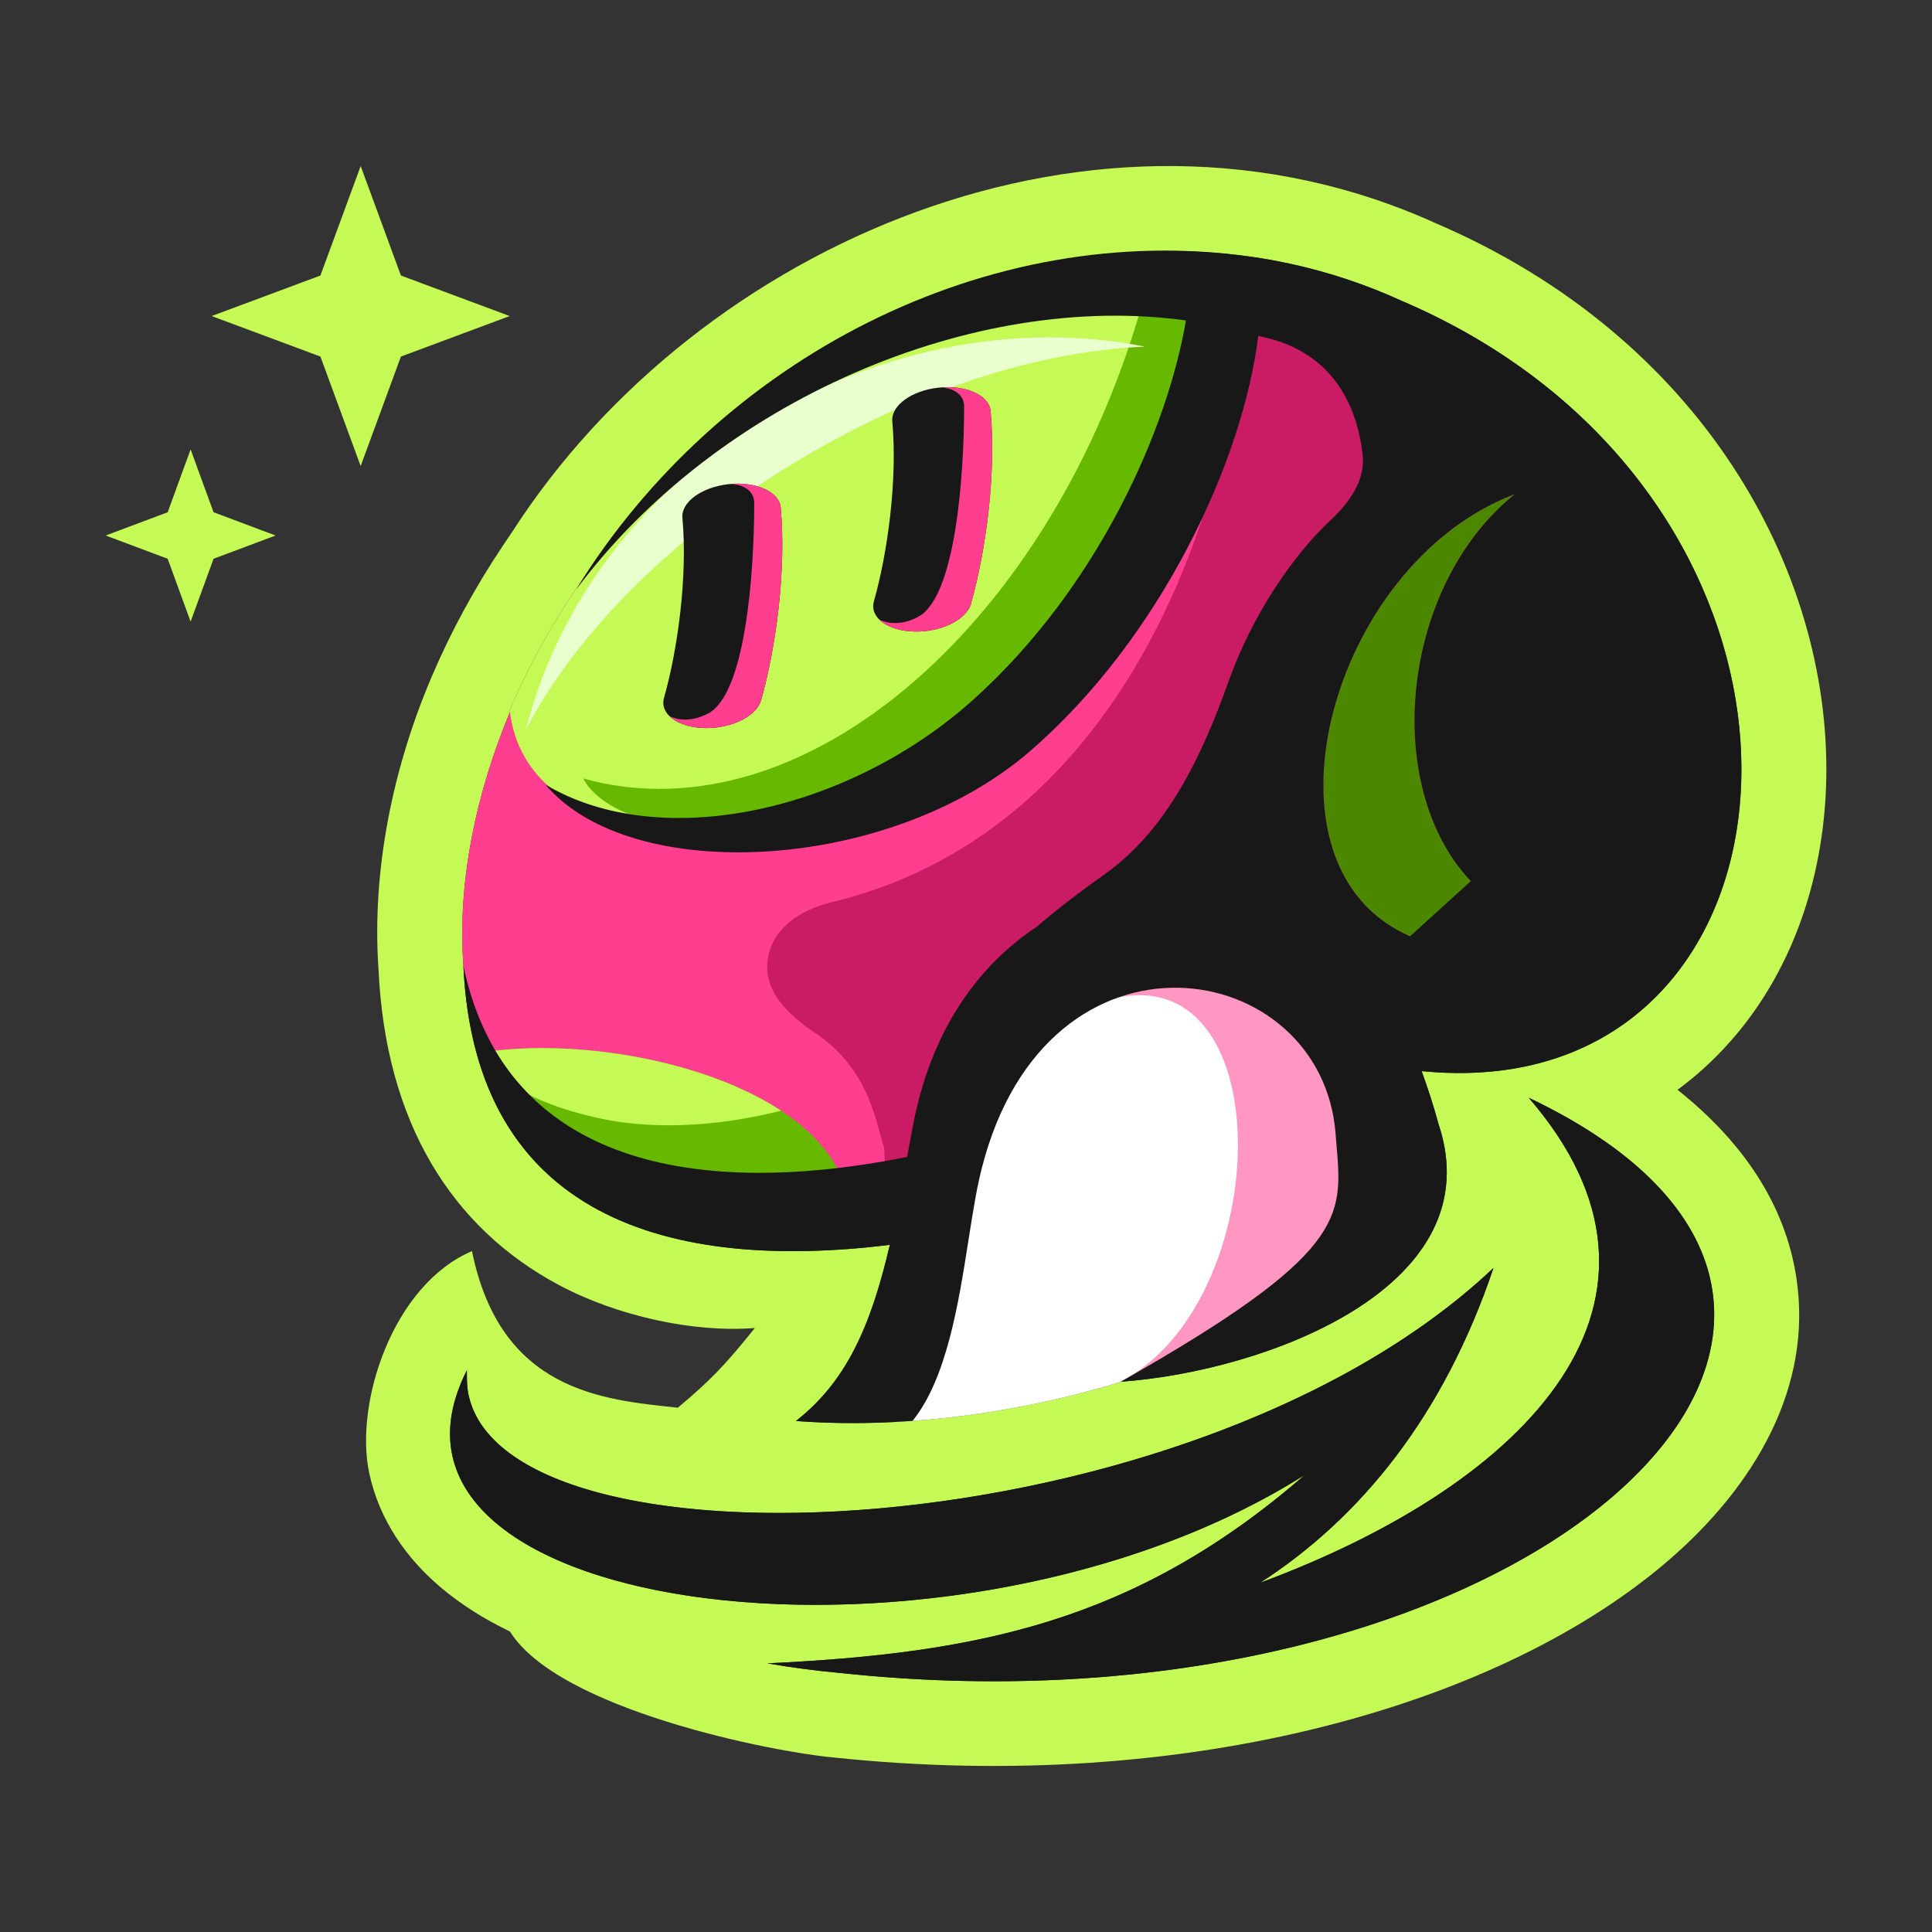
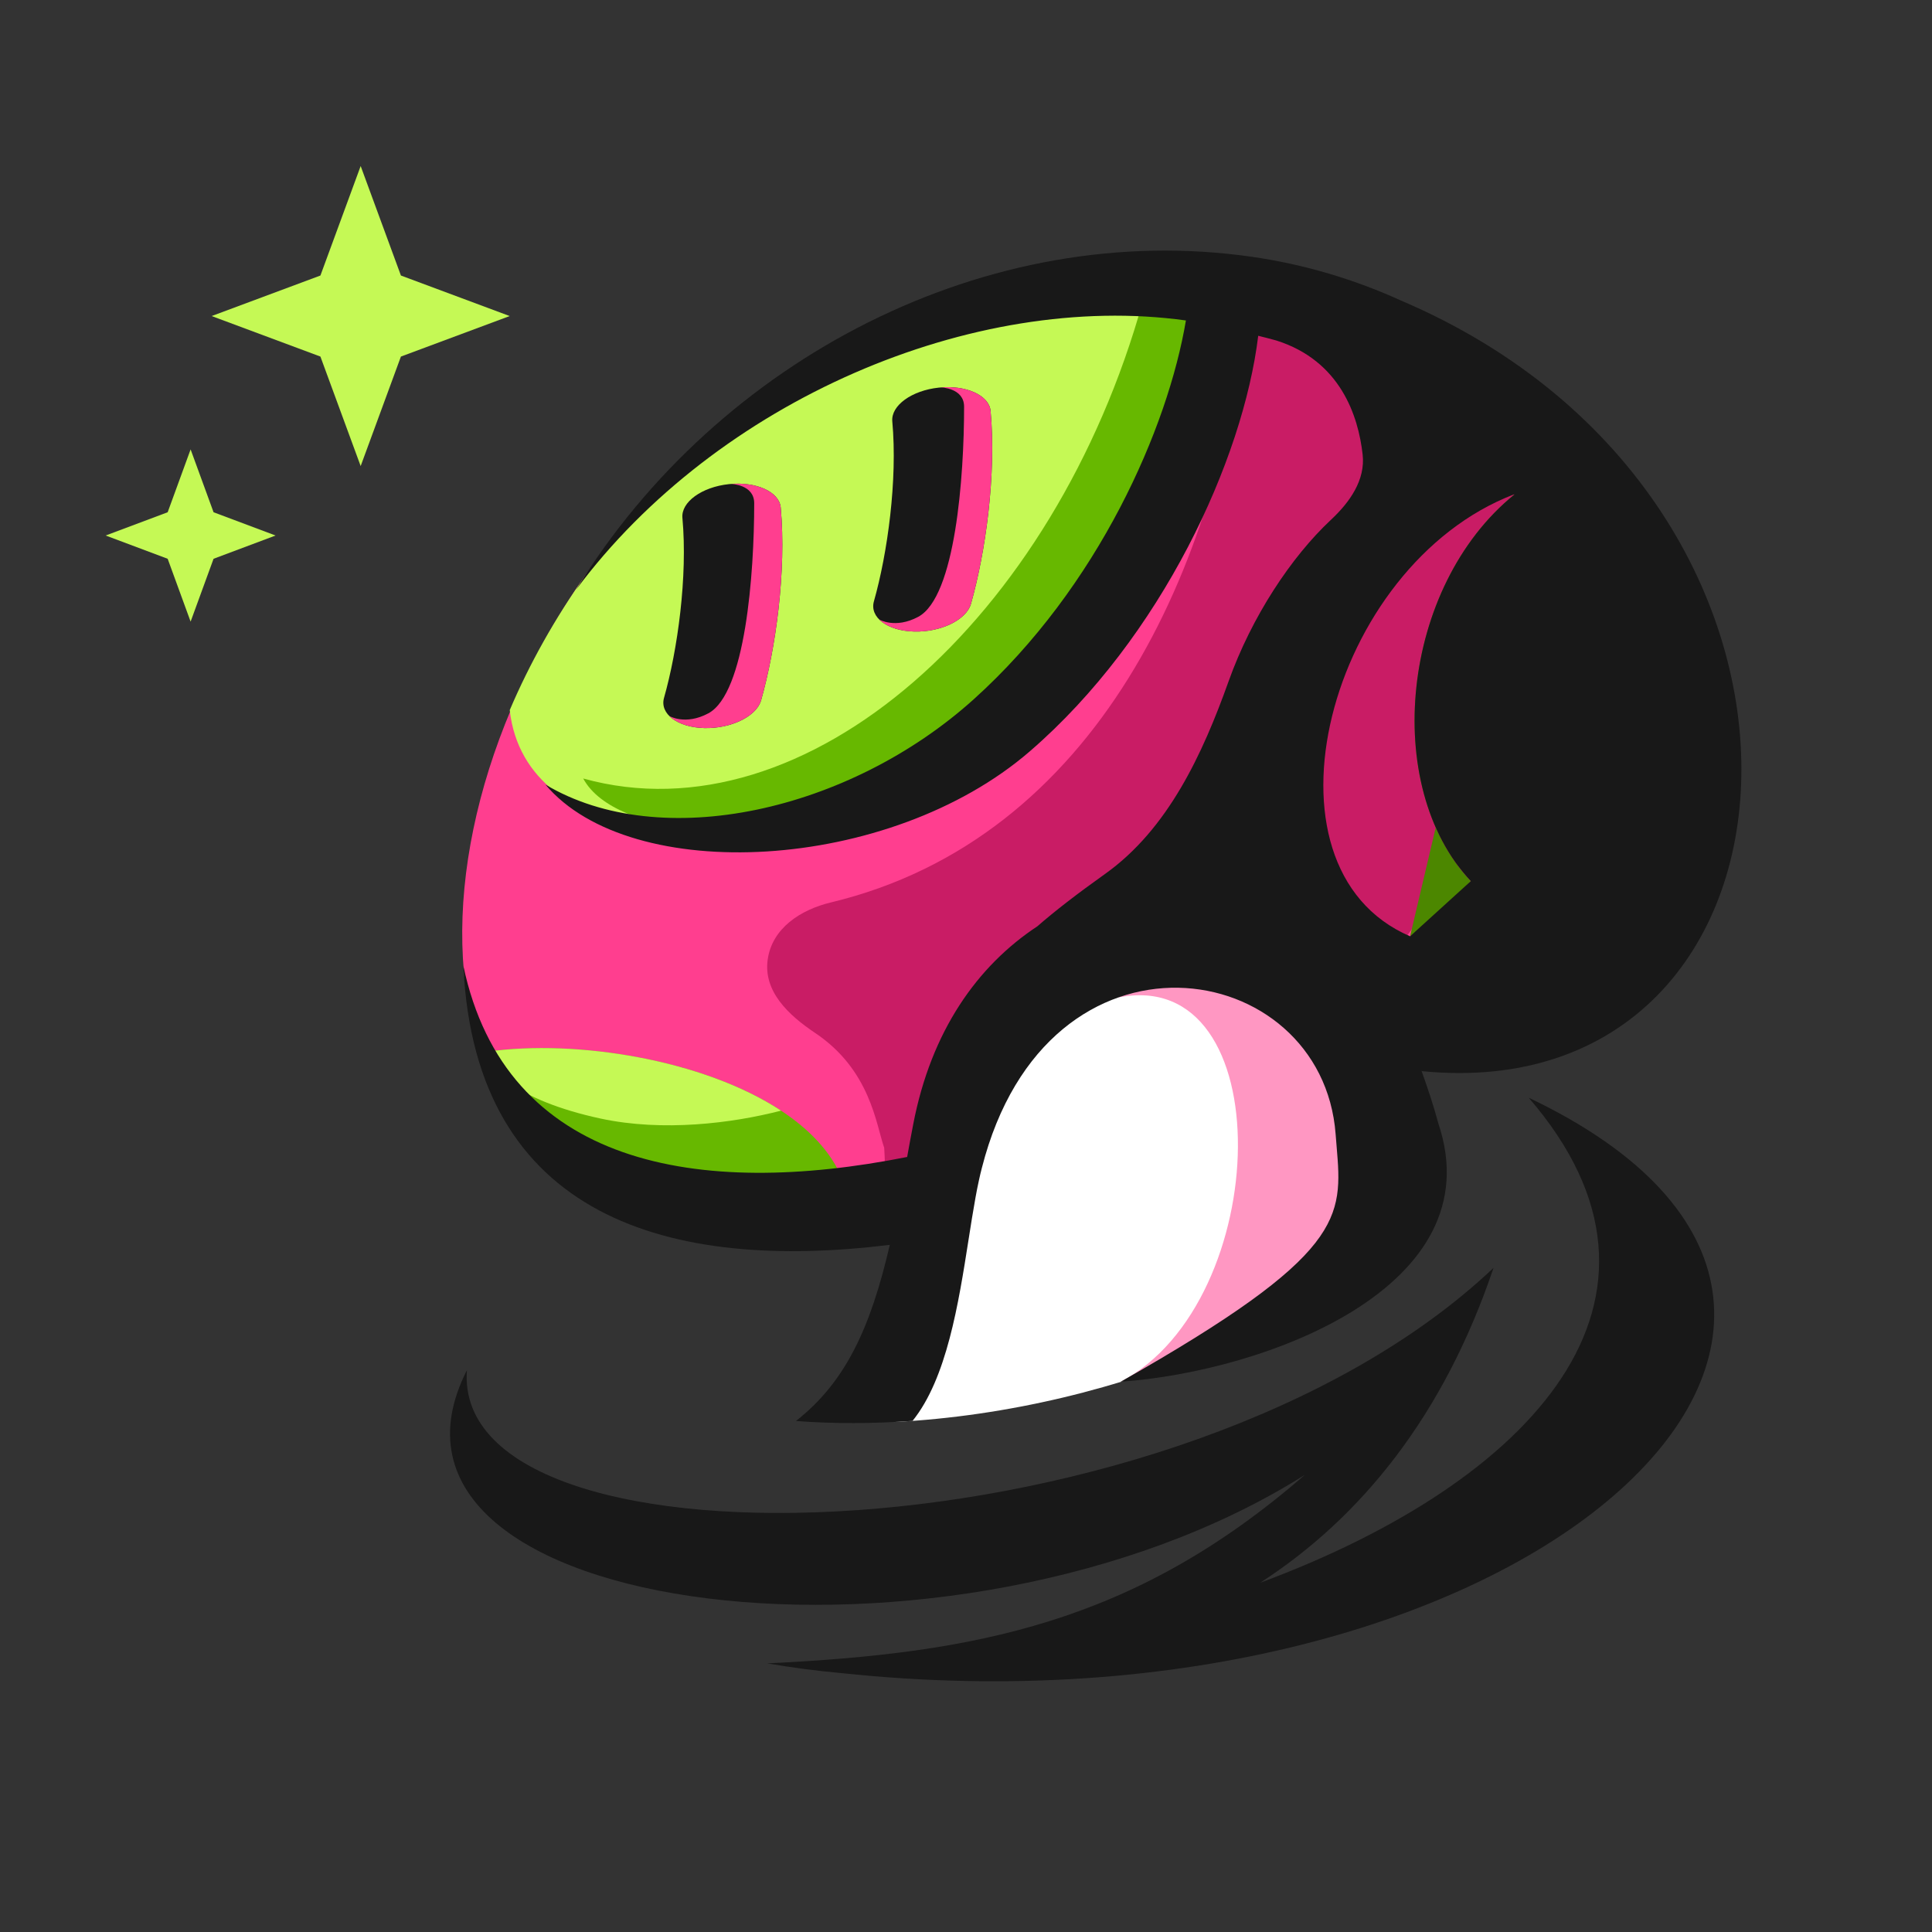
<svg xmlns="http://www.w3.org/2000/svg" width="256" height="256" viewBox="0 0 256 256" fill="none" style="background-color: black;">
  <rect x="0" y="0" width="256" height="256" fill="#333333" stroke="none" />
-   <path fill-rule="evenodd" clip-rule="evenodd" d="M57.187 89.701C59.717 83.763 62.876 77.918 66.625 72.32L66.688 72.225L66.689 72.224C67.097 71.606 67.509 70.994 67.925 70.389C92.565 32.171 145.465 9.269 190.191 29.557C225.54 44.687 242.481 75.583 241.991 103.089C241.747 116.806 237.111 130.187 227.537 139.859C225.899 141.515 224.144 143.033 222.28 144.405C230.918 151.263 236.568 159.604 238.035 169.35C240.231 183.935 232.363 196.969 221.286 206.585C199.124 225.826 157.595 237.884 110.289 232.857C102.43 232.142 74.038 226.561 67.574 216.186C64.155 214.536 61.033 212.581 58.336 210.283C53.914 206.517 50.263 201.491 48.917 195.153C46.958 185.93 52.023 170.261 62.538 165.779C66.321 184.351 79.805 185.478 89.819 186.524C93.919 183.081 95.895 181.131 100.022 175.967C92.012 176.613 81.843 174.429 74.038 170.261C59.722 162.617 51.098 148.577 50.159 128.521C49.229 115.383 52.052 101.75 57.187 89.701ZM77.302 76.601C76.894 77.192 76.49 77.79 76.09 78.396C76.063 78.437 76.036 78.478 76.008 78.519C72.635 83.551 69.804 88.792 67.545 94.092C67.554 94.174 67.564 94.256 67.574 94.338C62.921 105.48 60.743 116.852 61.344 127.073C61.361 127.375 61.382 127.677 61.404 127.977L61.406 128.001L61.401 127.977L61.402 128.002C61.414 128.251 61.427 128.499 61.441 128.745C63.09 157.01 82.385 166.061 106.094 165.779C109.934 165.734 113.89 165.443 117.905 164.95C116.871 169.401 115.711 173.255 114.241 176.613C112.134 181.425 109.391 185.218 105.469 188.288C119.602 189.357 134.903 187.273 148.6 183.081C167.521 181.696 196.883 170.847 190.923 149.935L190.923 149.934C190.826 149.592 190.719 149.247 190.602 148.899C189.962 146.526 189.195 144.216 188.411 142.031L188.352 141.867L188.421 141.934C192.637 142.349 196.56 142.237 200.18 141.665C200.476 141.619 200.769 141.569 201.06 141.516C201.704 141.4 202.338 141.269 202.962 141.123C203.609 140.972 204.245 140.806 204.87 140.624C207.04 139.995 209.081 139.185 210.989 138.212C211.009 138.202 211.029 138.192 211.049 138.182C211.069 138.172 211.088 138.162 211.108 138.152L211.11 138.15C211.414 137.994 211.715 137.833 212.013 137.668C242.317 120.884 237.458 61.922 185.641 39.825C147.005 22.224 99.586 41.887 77.302 76.601ZM202.582 145.477C225.631 172.167 202.892 196.405 166.978 209.725C180.331 201.098 191.294 187.588 197.897 168.005C157.942 205.804 66.263 209.717 61.989 184.351C61.909 183.461 61.868 182.54 61.867 181.586L61.868 181.569C52.673 199.641 73.037 210.828 100.922 212.447C101.042 212.454 101.162 212.461 101.282 212.468C101.861 212.5 102.444 212.527 103.029 212.551C106.023 212.672 109.096 212.684 112.22 212.585C112.271 212.584 112.321 212.582 112.372 212.58C116.814 212.435 121.36 212.064 125.935 211.459C142.382 209.284 159.203 204.081 172.901 195.426C165.208 202.113 157.687 206.989 150.027 210.564C137.972 216.189 125.57 218.594 111.601 219.765L111.569 219.768C108.356 220.037 105.059 220.24 101.665 220.403C104.898 220.962 108.147 221.392 111.395 221.686C116.525 222.233 121.564 222.567 126.494 222.705C135.788 222.964 144.695 222.525 153.1 221.504C212.652 214.265 246.965 177.752 214.818 152.821C213.724 151.973 212.553 151.137 211.303 150.317C208.736 148.633 205.838 147.012 202.593 145.468L202.562 145.454L202.583 145.477L202.582 145.477Z" fill="#C5F955" />
  <path d="M76.089 78.396C49.521 118.653 56.593 171.904 113.845 162.467L170.604 143.783C223.762 126.093 226.302 71.885 192.764 47.99C167.35 29.882 108.456 29.36 76.089 78.396Z" fill="#FF3E8F" />
  <path fill-rule="evenodd" clip-rule="evenodd" d="M105.753 110.076C130.965 103.255 157.655 74.263 161.76 37.099C153.029 36.291 143.318 36.884 132.698 39.226C100.729 46.278 78.001 69.555 67.543 94.092C69.665 113.104 99.13 111.871 105.753 110.076Z" fill="#C5F955" />
  <path fill-rule="evenodd" clip-rule="evenodd" d="M105.755 110.076C130.967 103.254 154.568 75.333 158.672 38.168L151.435 39.899C139.75 81.892 106.835 111.363 77.278 103.156C81.644 111.248 102.344 111.001 105.755 110.076Z" fill="#67B800" />
-   <path fill-rule="evenodd" clip-rule="evenodd" d="M151.704 45.934C118.347 39.252 79.018 60.317 69.686 96.655C83.244 70.633 120.66 47.176 151.704 45.934Z" fill="#E9FFCE" />
  <path d="M218.948 79.321L167.826 149.577L115.738 160.574C115.181 160.979 114.681 160.804 114.669 160.8L114.669 160.8L115.738 160.574C116.584 159.959 117.562 158.006 117.16 152.085C116.079 149.018 115.352 141.786 108.004 136.868C104.476 134.506 101.136 131.365 101.722 127.16C102.299 123.01 106.043 120.55 110.116 119.571C145.32 111.111 161.59 75.067 165.205 41.009L196.035 54.359L218.948 79.321Z" fill="#C91C65" />
-   <path d="M186.843 124.063C165.545 114.903 175.996 74.934 200.621 65.504C200.63 65.516 200.639 65.528 200.648 65.54C185.631 77.732 183.011 104.144 194.886 116.757C193.214 118.569 191.371 120.358 189.351 122.118C188.55 122.762 187.714 123.411 186.843 124.063Z" fill="#4C8700" />
+   <path d="M186.843 124.063C200.63 65.516 200.639 65.528 200.648 65.54C185.631 77.732 183.011 104.144 194.886 116.757C193.214 118.569 191.371 120.358 189.351 122.118C188.55 122.762 187.714 123.411 186.843 124.063Z" fill="#4C8700" />
  <path fill-rule="evenodd" clip-rule="evenodd" d="M64.577 139.354C82.466 136.837 111.617 144.349 112.584 160.547C92.557 161.702 70.963 151.295 64.577 139.354Z" fill="#67B800" />
  <path d="M67.427 143.479C70.078 145.323 73.991 147.012 79.593 148.217C87.823 149.987 97.006 148.849 103.492 147.167C93.225 140.421 76.429 137.686 64.577 139.354C65.327 140.755 66.286 142.136 67.427 143.479Z" fill="#C5F955" />
  <path d="M124.689 149.278C127.653 116.808 173.498 111.959 180.943 132.454C181.551 134.293 182.313 136.296 183.119 138.412C185.318 144.186 187.839 150.808 188.422 157.248C179.533 173.534 148.341 186.906 118.526 188.422C127.578 169.386 124.689 149.278 124.689 149.278Z" fill="white" />
  <path d="M178.613 170.033L148.496 183.086C168.754 172.477 169.797 127.719 148.099 132.189L166.11 124.518L182.989 139.17L178.613 170.033Z" fill="#FF97C2" />
  <path fill-rule="evenodd" clip-rule="evenodd" d="M185.64 39.825C179.527 37.04 172.909 35.046 165.971 34.04L165.972 34.036L165.904 34.03C130.897 28.986 95.175 47.52 76.351 78.111C95.013 53.057 129.005 38.55 157.14 42.463C154.759 56.635 145.599 77.739 129.005 92.675C112.535 107.5 87.573 113.092 72.273 103.961C83.552 117.367 117.826 115.65 136.449 99.561C153.91 84.477 164.73 60.899 166.721 44.492C167.535 44.691 168.34 44.901 169.135 45.122C177.626 47.816 179.984 55.122 180.557 60.233C180.936 63.609 178.844 66.556 176.357 68.878C171.092 73.797 165.845 81.732 162.799 90.266C159.361 99.898 154.776 109.855 146.433 115.797C142.702 118.454 139.742 120.742 137.462 122.735C129.508 127.979 123.388 136.61 121.013 148.944C120.671 150.721 120.478 151.76 120.202 153.304C92.518 158.808 66.999 154.52 61.4 127.977C62.958 161.48 88.874 168.516 117.904 164.949C115.388 175.78 112.127 183.076 105.468 188.288C110.511 188.669 115.703 188.649 120.917 188.275C125.45 182.661 127.008 172.738 128.339 164.258L128.339 164.258C128.645 162.309 128.939 160.436 129.254 158.709C129.393 157.924 129.545 157.158 129.71 156.41C129.833 155.84 129.962 155.294 130.097 154.774H130.098C138.781 120.653 175.211 126.675 176.978 150.293C177.019 150.841 177.064 151.372 177.107 151.889C177.904 161.37 178.309 166.181 148.494 183.087L148.491 183.088C167.718 181.715 197.861 170.529 190.601 148.899C189.945 146.466 189.155 144.1 188.351 141.867L188.42 141.934C242.289 147.232 248.322 66.555 185.64 39.825ZM200.621 65.504C175.996 74.933 165.545 114.902 186.843 124.063L194.886 116.757C183.011 104.143 185.631 77.732 200.648 65.54L200.621 65.504Z" fill="#181818" />
  <path d="M111.394 221.685C201.866 231.34 263.87 174.595 202.561 145.453C225.645 172.152 202.902 196.4 166.978 209.725C180.331 201.098 191.294 187.588 197.897 168.005C156.534 207.136 59.738 209.95 61.869 181.561C45.085 214.539 126.733 224.598 172.9 195.426C150.307 215.063 129.204 219.082 101.664 220.403C104.897 220.962 108.146 221.392 111.394 221.685Z" fill="#181818" />
  <path fill-rule="evenodd" clip-rule="evenodd" d="M93.327 96.473C89.776 96.382 87.385 94.588 87.988 92.464C89.784 86.139 91.136 76.406 90.423 68.621C90.231 66.53 92.992 64.528 96.589 64.15C100.186 63.772 103.257 65.161 103.449 67.252C104.221 75.684 102.778 85.995 100.849 92.792C100.246 94.915 96.878 96.563 93.327 96.473Z" fill="#181818" />
  <path d="M88.684 94.871C88.684 94.871 90.812 96.154 93.861 94.519C98.787 91.879 99.937 75.97 99.937 66.679C99.937 64.169 96.848 64.125 96.848 64.125C100.332 63.839 103.262 65.211 103.449 67.252C104.221 75.684 102.778 85.995 100.849 92.792C100.246 94.915 96.878 96.563 93.327 96.473C91.272 96.421 89.607 95.798 88.684 94.871Z" fill="#FF3E8F" />
  <path fill-rule="evenodd" clip-rule="evenodd" d="M121.138 83.684C117.587 83.594 115.197 81.799 115.799 79.676C117.595 73.35 118.947 63.618 118.234 55.833C118.042 53.741 120.803 51.739 124.4 51.361C127.997 50.983 131.068 52.372 131.26 54.464C132.032 62.896 130.589 73.206 128.66 80.003C128.057 82.127 124.689 83.775 121.138 83.684Z" fill="#181818" />
  <path d="M116.495 82.083C116.495 82.083 118.623 83.366 121.672 81.731C126.598 79.09 127.748 63.182 127.748 53.89C127.748 51.38 124.659 51.337 124.659 51.337C128.143 51.05 131.073 52.423 131.26 54.464C132.032 62.896 130.589 73.206 128.66 80.003C128.057 82.127 124.689 83.775 121.138 83.684C119.084 83.632 117.418 83.01 116.495 82.083Z" fill="#FF3E8F" />
  <path d="M47.79 22L53.123 36.509L67.536 41.878L53.123 47.247L47.79 61.756L42.457 47.247L28.044 41.878L42.457 36.509L47.79 22Z" fill="#C5F955" />
  <path d="M25.257 59.547L28.298 67.876L36.514 70.958L28.298 74.04L25.257 82.369L22.217 74.04L14 70.958L22.217 67.876L25.257 59.547Z" fill="#C5F955" />
</svg>